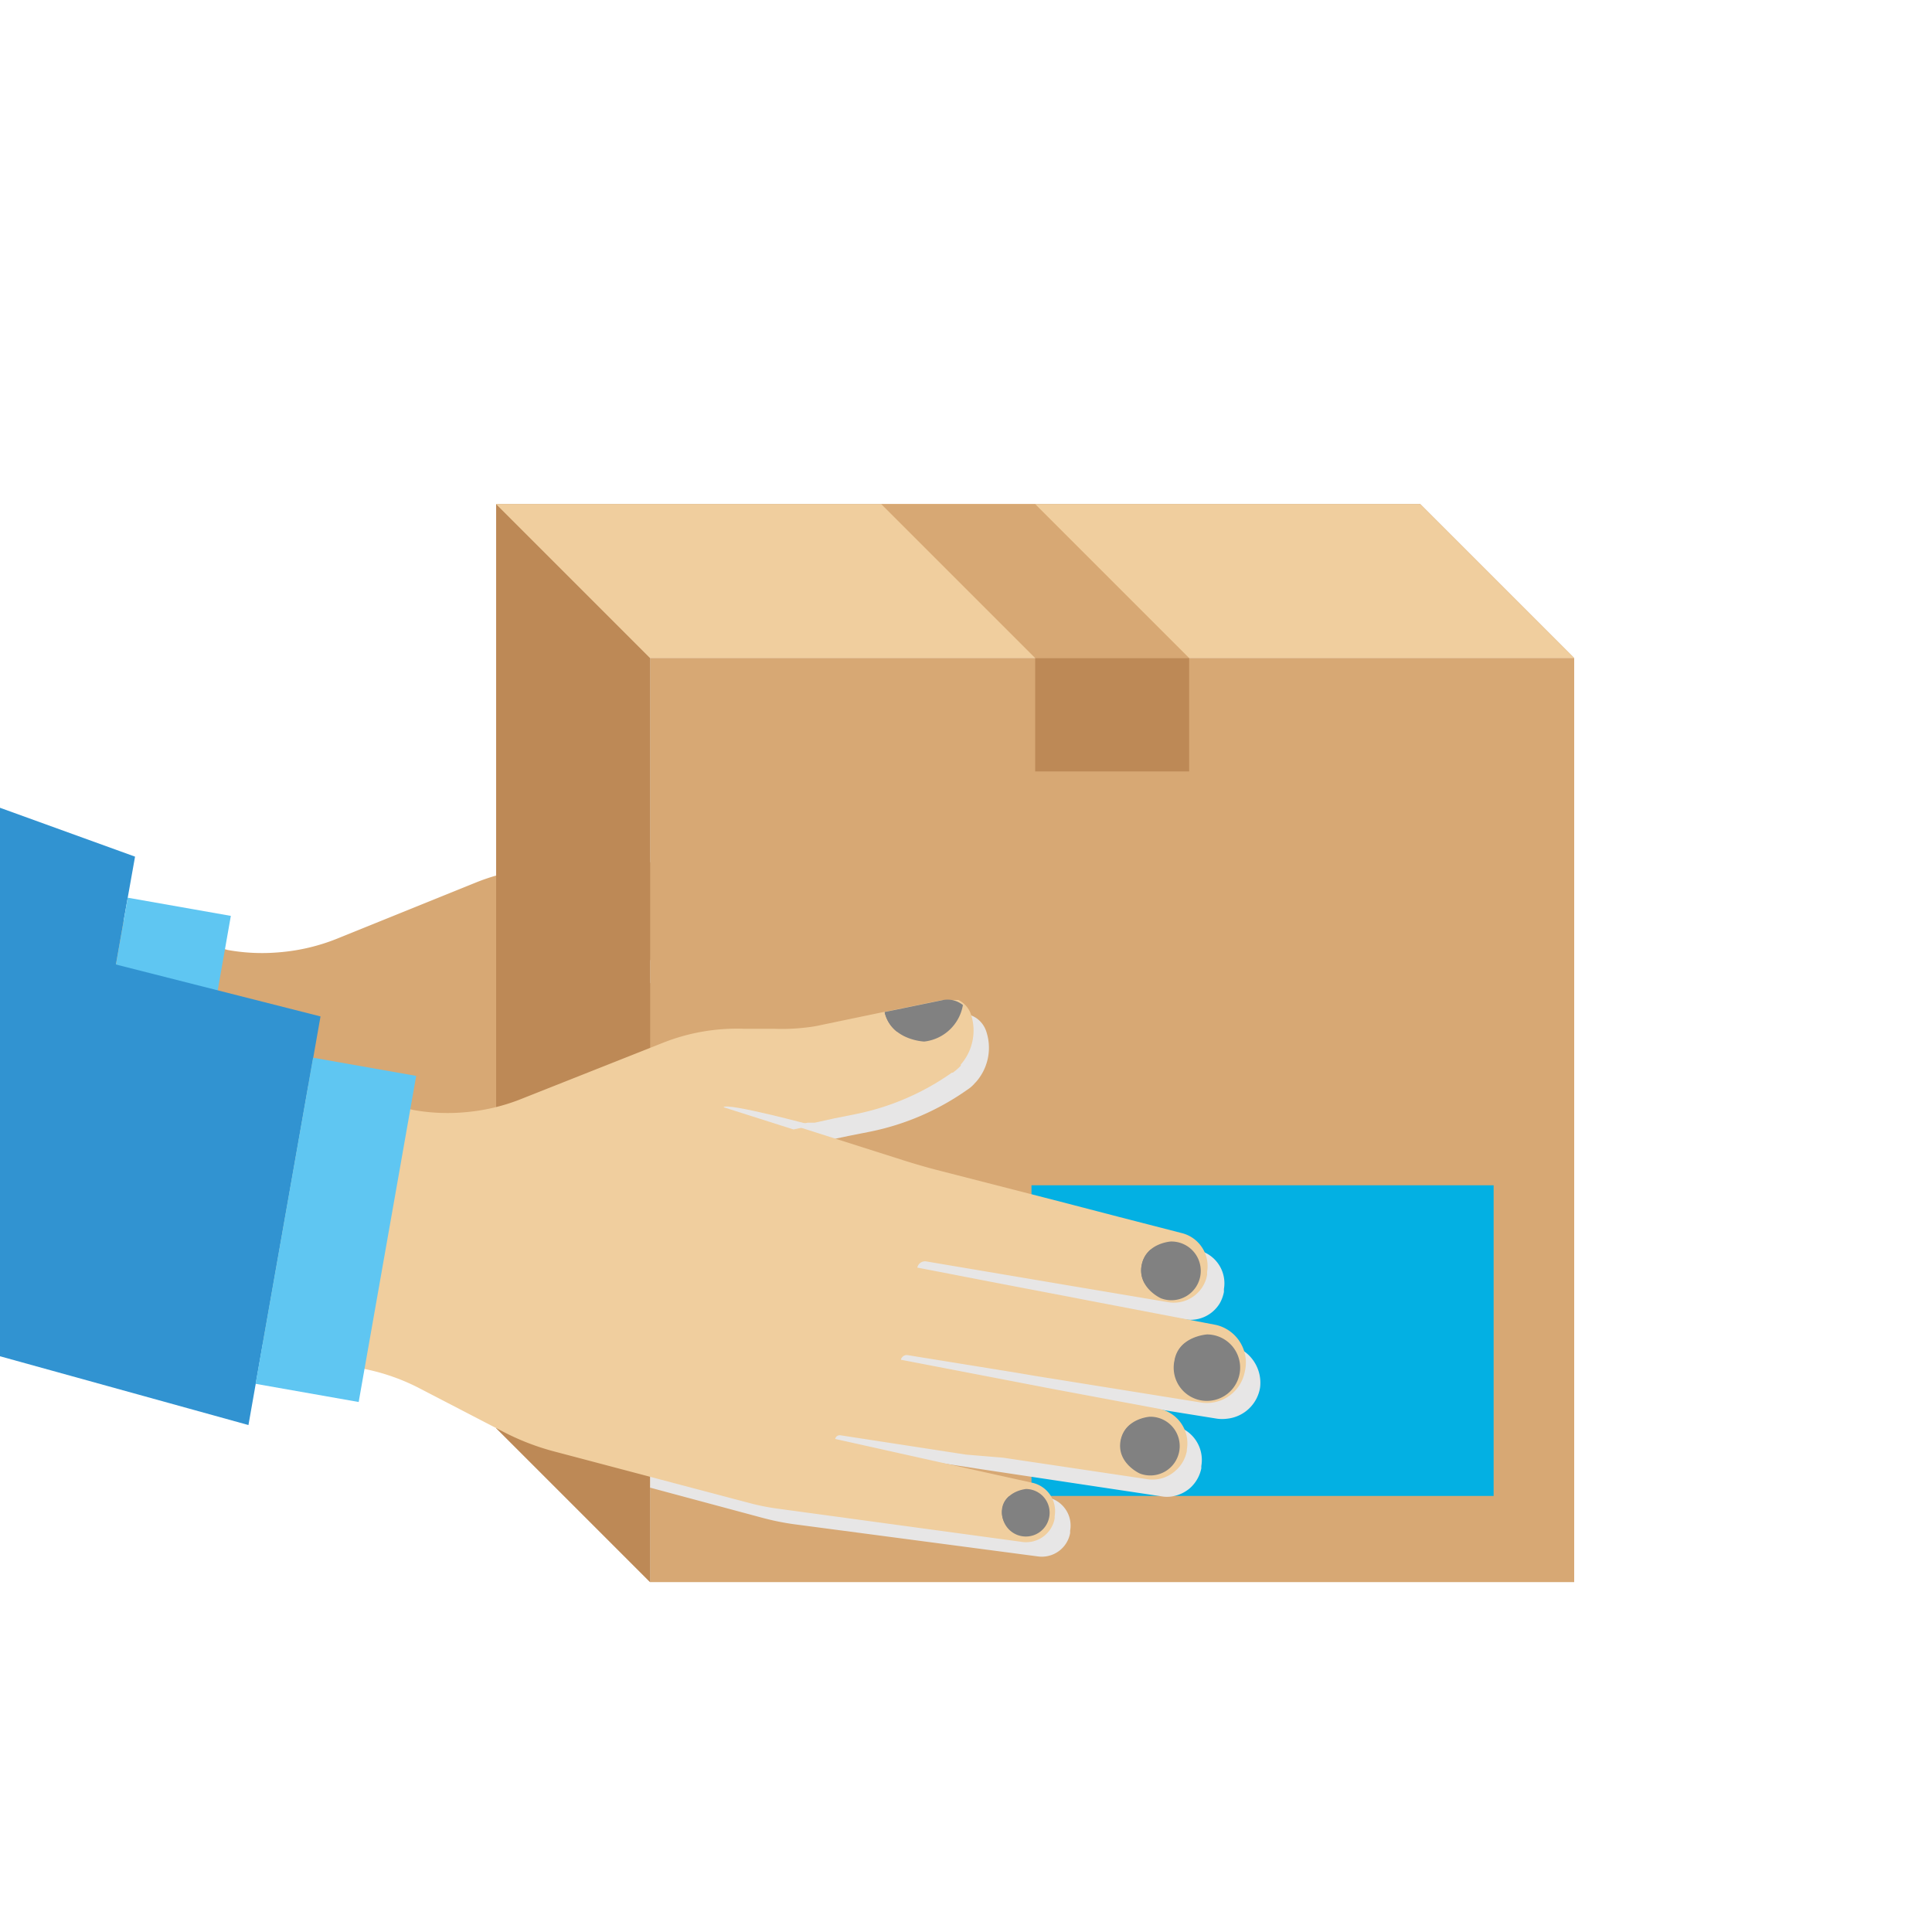
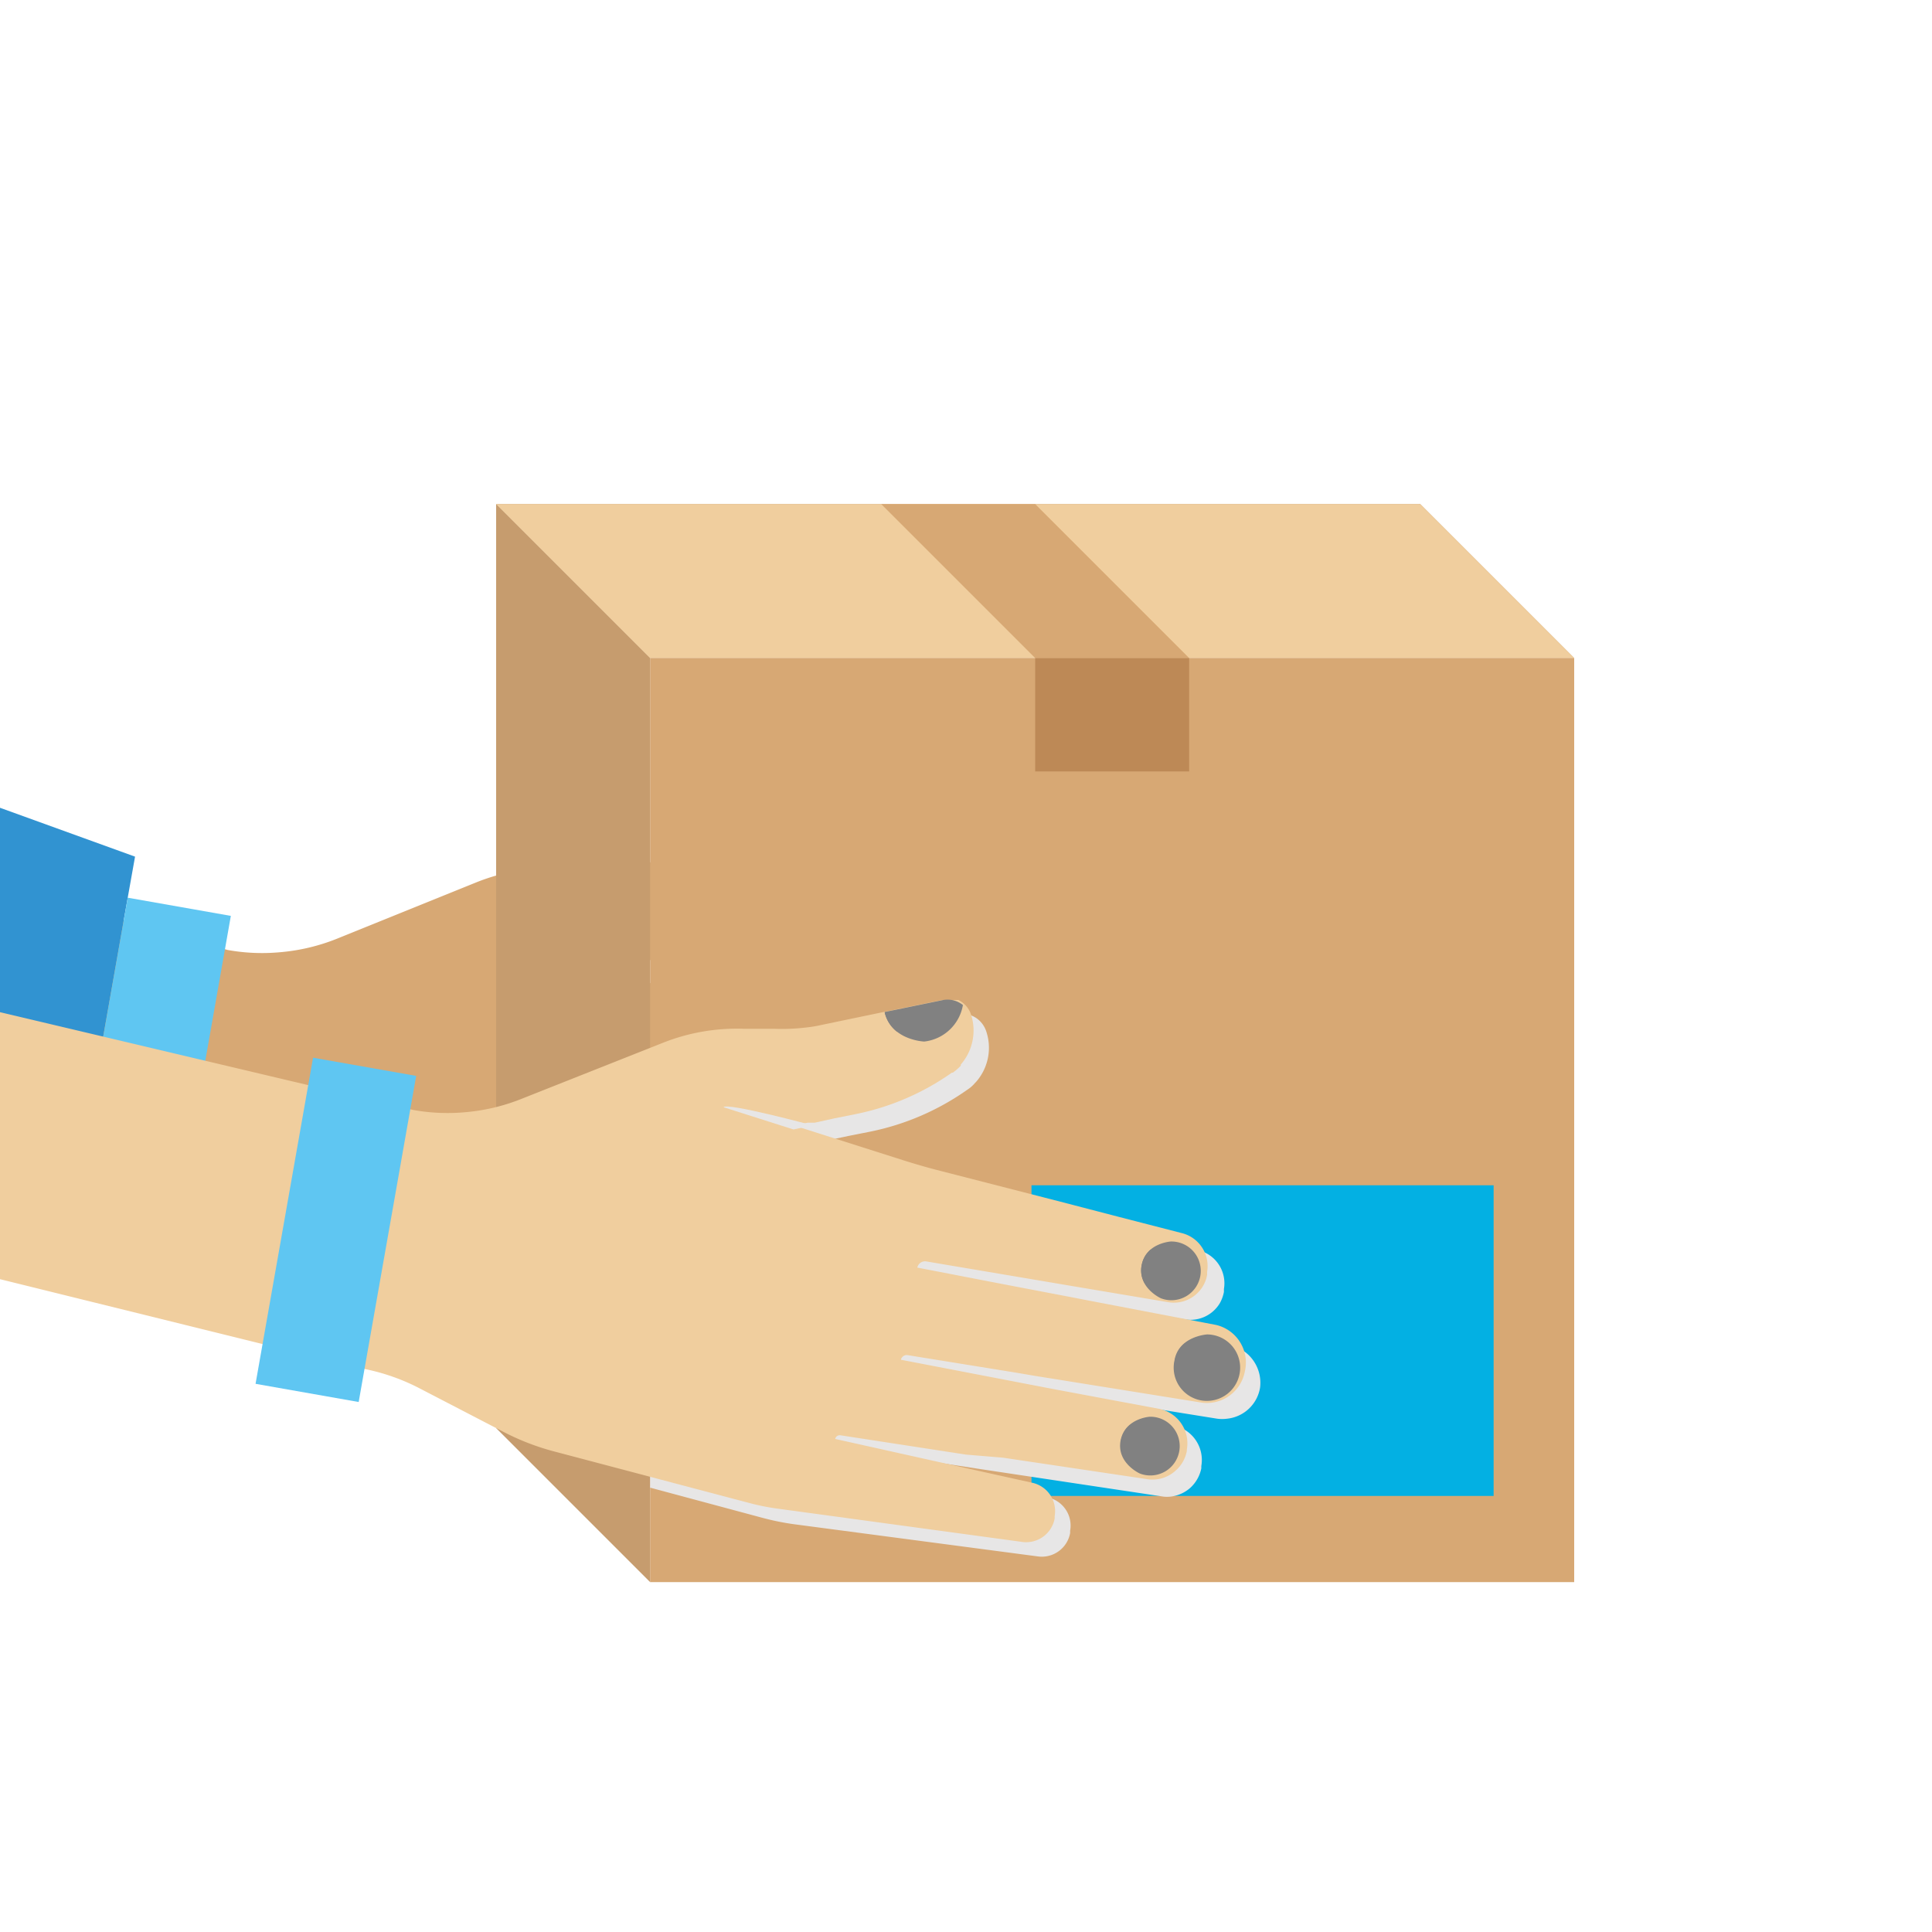
<svg xmlns="http://www.w3.org/2000/svg" viewBox="0 0 100 100">
  <defs>
    <style>.cls-1{isolation:isolate;}.cls-2{fill:#d7a874;}.cls-3{fill:#3193d1;}.cls-4{fill:#5fc6f2;}.cls-5{fill:#e7e6e6;mix-blend-mode:multiply;}.cls-6{fill:#03b0e3;}.cls-7{fill:#c69c6e;}.cls-8{fill:#bd8956;}.cls-9{fill:#f0ce9e;}.cls-10{fill:#818181;mix-blend-mode:screen;}</style>
  </defs>
  <g class="cls-1">
    <g id="Ebene_1" data-name="Ebene 1">
      <path class="cls-2" d="M54.85,62.4a2,2,0,0,1,0,.35h0v.05a2,2,0,0,1-2.23,1.59L43.93,63l-1-.17-5.57-.89a.29.29,0,0,0-.34.24l6.81,1.31,1.19.23,5.35,1a1.84,1.84,0,0,1,1.44,1.41,1.71,1.71,0,0,1,0,.51,1.37,1.37,0,0,1,0,.19v.07a1.81,1.81,0,0,1-.56,1,1.78,1.78,0,0,1-.93.46,1.81,1.81,0,0,1-.57,0l-7.45-1.12L40.4,67l-6.5-1a.24.24,0,0,0-.27.2L41.72,68l2.12.47A1.49,1.49,0,0,1,45,70.21l0,.12a1.49,1.49,0,0,1-1.67,1.22L30.67,69.81a11.66,11.66,0,0,1-1.54-.31l-9.92-2.61a12.63,12.63,0,0,1-2.66-1L12,63.52a10.29,10.29,0,0,0-3-1L0,59.62V45.8l11.78,3.37a10.05,10.05,0,0,0,2.68.12,10.23,10.23,0,0,0,3-.71l7.17-2.9a10.39,10.39,0,0,1,4.27-.75l1.55.06a10.48,10.48,0,0,0,2.5-.21l3.22-.67.55-.12,2.43-.5h.45l.13,0,.07,0,.07,0,.12.05.11.06a1.25,1.25,0,0,1,.55.72,2.67,2.67,0,0,1-.55,2.56,2.59,2.59,0,0,1-.46.41l0,0a13.11,13.11,0,0,1-5,2.15L32.47,50l-.09,0-.62.12-.26.07h0L37.13,52c.57.18,1.14.35,1.73.5l2.8.72,6.6,1.7,1.42.37,1.88.48a1.77,1.77,0,0,1,1.3,2l0,.14a1.82,1.82,0,0,1-.21.58,1.77,1.77,0,0,1-1.81.85l-5-.85-1.13-.19L43.12,58l-4.87-.81a.39.39,0,0,0-.45.32l4,.76,3.91.75,1.25.24,6.32,1.21A1.94,1.94,0,0,1,54.85,62.4Z" />
      <polygon class="cls-3" points="6.99 44.34 6.61 46.47 5.01 55.52 3.63 63.34 3.26 65.48 0 63.62 0 41.81 6.99 44.34" />
      <rect class="cls-4" x="-0.78" y="52.67" width="17.14" height="5.42" transform="translate(-48.1 53.43) rotate(-80)" />
      <polygon class="cls-5" points="10.35 56.46 8.97 64.29 3.63 63.34 3.26 65.48 0 63.62 0 53.34 5.01 55.52 10.35 56.46" />
      <rect class="cls-2" x="33.65" y="34.06" width="47.83" height="47.83" />
      <rect class="cls-6" x="53.39" y="61.35" width="23.92" height="16.08" />
      <polygon class="cls-7" points="33.65 81.89 25.68 73.92 25.68 26.09 33.65 34.06 33.65 81.89" />
-       <polygon class="cls-8" points="33.65 81.89 25.68 73.92 25.68 26.09 33.65 34.06 33.65 81.89" />
      <polygon class="cls-7" points="73.51 26.09 81.48 34.06 33.65 34.06 25.68 26.09 73.51 26.09" />
      <polygon class="cls-9" points="73.51 26.09 81.48 34.06 33.65 34.06 25.68 26.09 73.51 26.09" />
      <polygon class="cls-2" points="53.58 34.06 45.61 26.09 53.58 26.09 61.55 34.06 53.58 34.06" />
      <path class="cls-5" d="M65.22,71.83h0v0a1.93,1.93,0,0,1-1.69,1.6,2,2,0,0,1-.54,0l-8.65-1.39-1-.17L47.72,71a.29.29,0,0,0-.34.24l6.81,1.31,1.2.23,5.34,1a1.82,1.82,0,0,1,1.45,2.1V76a1.87,1.87,0,0,1-.56,1,1.85,1.85,0,0,1-.93.45,1.56,1.56,0,0,1-.57,0l-7.45-1.12-1.86-.28-6.5-1a.24.24,0,0,0-.27.19l8.09,1.8,2.12.47a1.49,1.49,0,0,1,1.14,1.72l0,.12a1.49,1.49,0,0,1-1.67,1.21L41.07,78.89a13.54,13.54,0,0,1-1.54-.31L33.65,77V55.32l1.4-.56A10.22,10.22,0,0,1,39.32,54l1.55.05A10.57,10.57,0,0,0,42.46,54c.3,0,.61-.09.91-.15l3.22-.67.54-.11,2.43-.51h0l.07,0H50l.14,0,.06,0,.07,0,.12.05.12.07a1.34,1.34,0,0,1,.54.71A2.67,2.67,0,0,1,50.52,56l-.05.05a1.77,1.77,0,0,1-.41.36l0,0a13.28,13.28,0,0,1-5,2.16l-1.11.22-1,.21-.09,0-.19,0-.43.08-.27.07h0l5.66,1.8c.57.18,1.14.34,1.73.49l6.39,1.65,3,.78,3.31.85a1.76,1.76,0,0,1,1.29,2l0,.15a1.92,1.92,0,0,1-.21.58,1.77,1.77,0,0,1-1.81.84l-5-.85-1.13-.18L52.56,67l-3.91-.66a.38.38,0,0,0-.45.32l4.4.84,3.5.67,1.25.24,6.32,1.21A2,2,0,0,1,65.22,71.83Z" />
      <path class="cls-9" d="M64.43,71h0v0a2,2,0,0,1-1.7,1.6,1.9,1.9,0,0,1-.53,0l-8.66-1.39-1-.17-5.57-.9a.31.31,0,0,0-.34.24l6.81,1.31,1.2.23,5.35,1a1.82,1.82,0,0,1,1.44,2.11v.07a1.78,1.78,0,0,1-.56,1,1.77,1.77,0,0,1-1.5.46l-7.45-1.11L50,75.29l-6.5-1a.24.24,0,0,0-.27.19l8.09,1.8,2.12.47a1.5,1.5,0,0,1,1.15,1.72l0,.12a1.5,1.5,0,0,1-1.68,1.22L40.27,78.09a11.66,11.66,0,0,1-1.54-.31l-9.92-2.62a12.81,12.81,0,0,1-2.66-1l-4.53-2.35a10.82,10.82,0,0,0-3-1L0,66.21V52.39l21.38,5.06a10.05,10.05,0,0,0,2.68.12,10.17,10.17,0,0,0,3-.72L34.25,54a10.39,10.39,0,0,1,4.27-.75l1.56,0a10.49,10.49,0,0,0,1.58-.06,7.19,7.19,0,0,0,.91-.15l3.22-.67.55-.11,2.43-.5h.45l.14,0,.06,0,.07,0,.12,0,.12.07a1.29,1.29,0,0,1,.54.71,2.68,2.68,0,0,1-.54,2.56l0,.06a2.86,2.86,0,0,1-.41.36l-.05,0a13.11,13.11,0,0,1-5,2.15l-1.1.22-1,.22H42l-.2,0-.43.09-.26.06h0l5.66,1.8c.57.18,1.15.35,1.73.5l6.39,1.64,3,.78,3.3.85a1.76,1.76,0,0,1,1.29,2l0,.15a1.68,1.68,0,0,1-.21.58,1.75,1.75,0,0,1-1.81.84l-5-.84-1.12-.19-2.49-.42-3.91-.66a.41.41,0,0,0-.46.32l4.4.85,3.51.67,1.24.24,6.32,1.21A2,2,0,0,1,64.43,71Z" />
      <path class="cls-5" d="M41.07,58.46l-3.62-1.15c.16-.26,4.62.94,4.62.94Z" />
      <path class="cls-10" d="M45.79,52.38l.55-.11,2.43-.5a1.27,1.27,0,0,1,1.07.25,2.29,2.29,0,0,1-2,1.89S46.12,53.85,45.79,52.38Z" />
      <path class="cls-10" d="M46.44,53.41a1.78,1.78,0,0,1-.65-1l.55-.11A4.8,4.8,0,0,1,46.44,53.41Z" />
      <path class="cls-10" d="M59.09,65.5c-.21,1.16,1,1.7,1,1.7a1.52,1.52,0,1,0,.51-2.94S59.29,64.34,59.09,65.5Z" />
      <path class="cls-10" d="M59.26,66.44a1.31,1.31,0,0,1-.17-.94,1.4,1.4,0,0,1,.48-.83,3.64,3.64,0,0,1-.06.9A4,4,0,0,1,59.26,66.44Z" />
      <path class="cls-10" d="M60.79,70.42a1.72,1.72,0,1,0,1.69-1.35S61,69.16,60.79,70.42Z" />
      <path class="cls-10" d="M61,71.44a1.48,1.48,0,0,1,.34-1.92,4.41,4.41,0,0,1-.07,1A4.06,4.06,0,0,1,61,71.44Z" />
      <path class="cls-10" d="M58,74.57c-.21,1.16,1,1.7,1,1.7a1.52,1.52,0,1,0,.51-2.94S58.22,73.41,58,74.57Z" />
      <path class="cls-10" d="M58.19,75.51a1.39,1.39,0,0,1,.31-1.77,3.74,3.74,0,0,1-.06.91A4,4,0,0,1,58.19,75.51Z" />
-       <path class="cls-10" d="M51.89,78.07a1.23,1.23,0,1,0,1.22-1S52.05,77.16,51.89,78.07Z" />
-       <path class="cls-10" d="M52,78.81a1.09,1.09,0,0,1-.13-.74,1,1,0,0,1,.38-.64,3,3,0,0,1-.05.7A3.25,3.25,0,0,1,52,78.81Z" />
-       <polygon class="cls-3" points="16.59 52.61 12.86 73.76 0 70.2 0 48.4 16.59 52.61" />
+       <path class="cls-10" d="M52,78.81A3.25,3.25,0,0,1,52,78.81Z" />
      <rect class="cls-4" x="8.83" y="60.94" width="17.14" height="5.42" transform="translate(-48.32 69.74) rotate(-80)" />
      <rect class="cls-8" x="53.58" y="34.06" width="7.97" height="5.87" />
    </g>
  </g>
</svg>